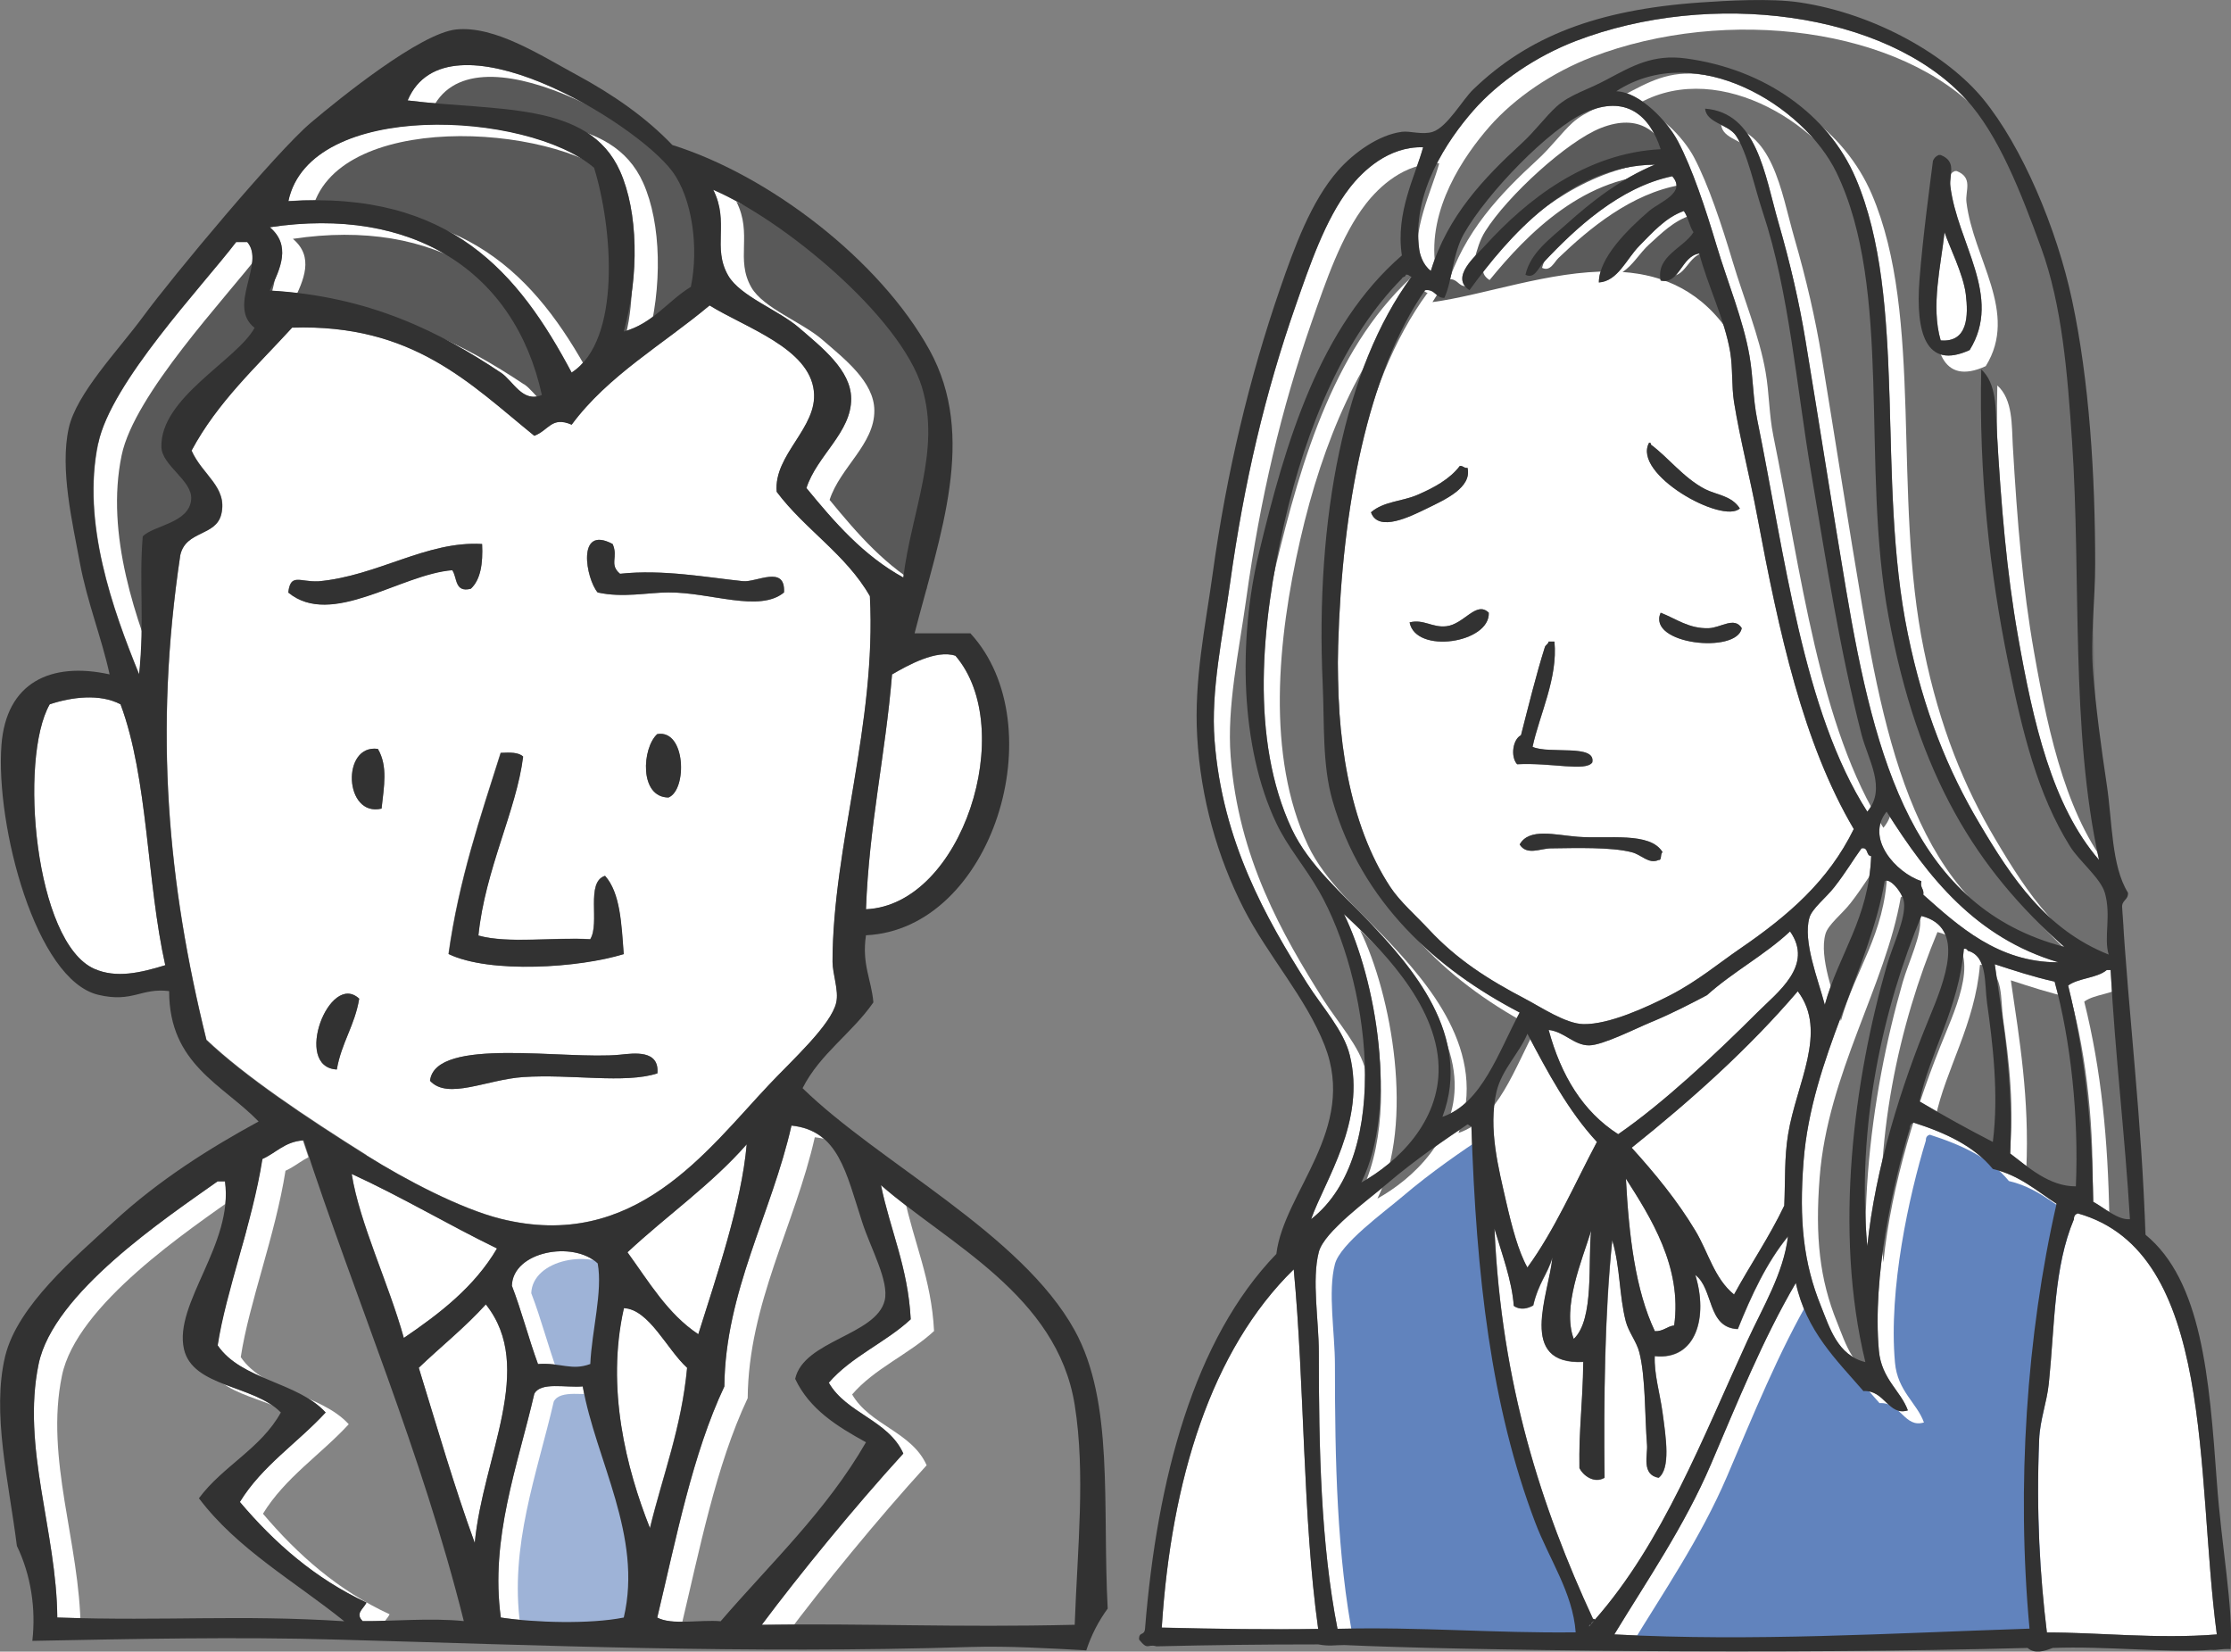
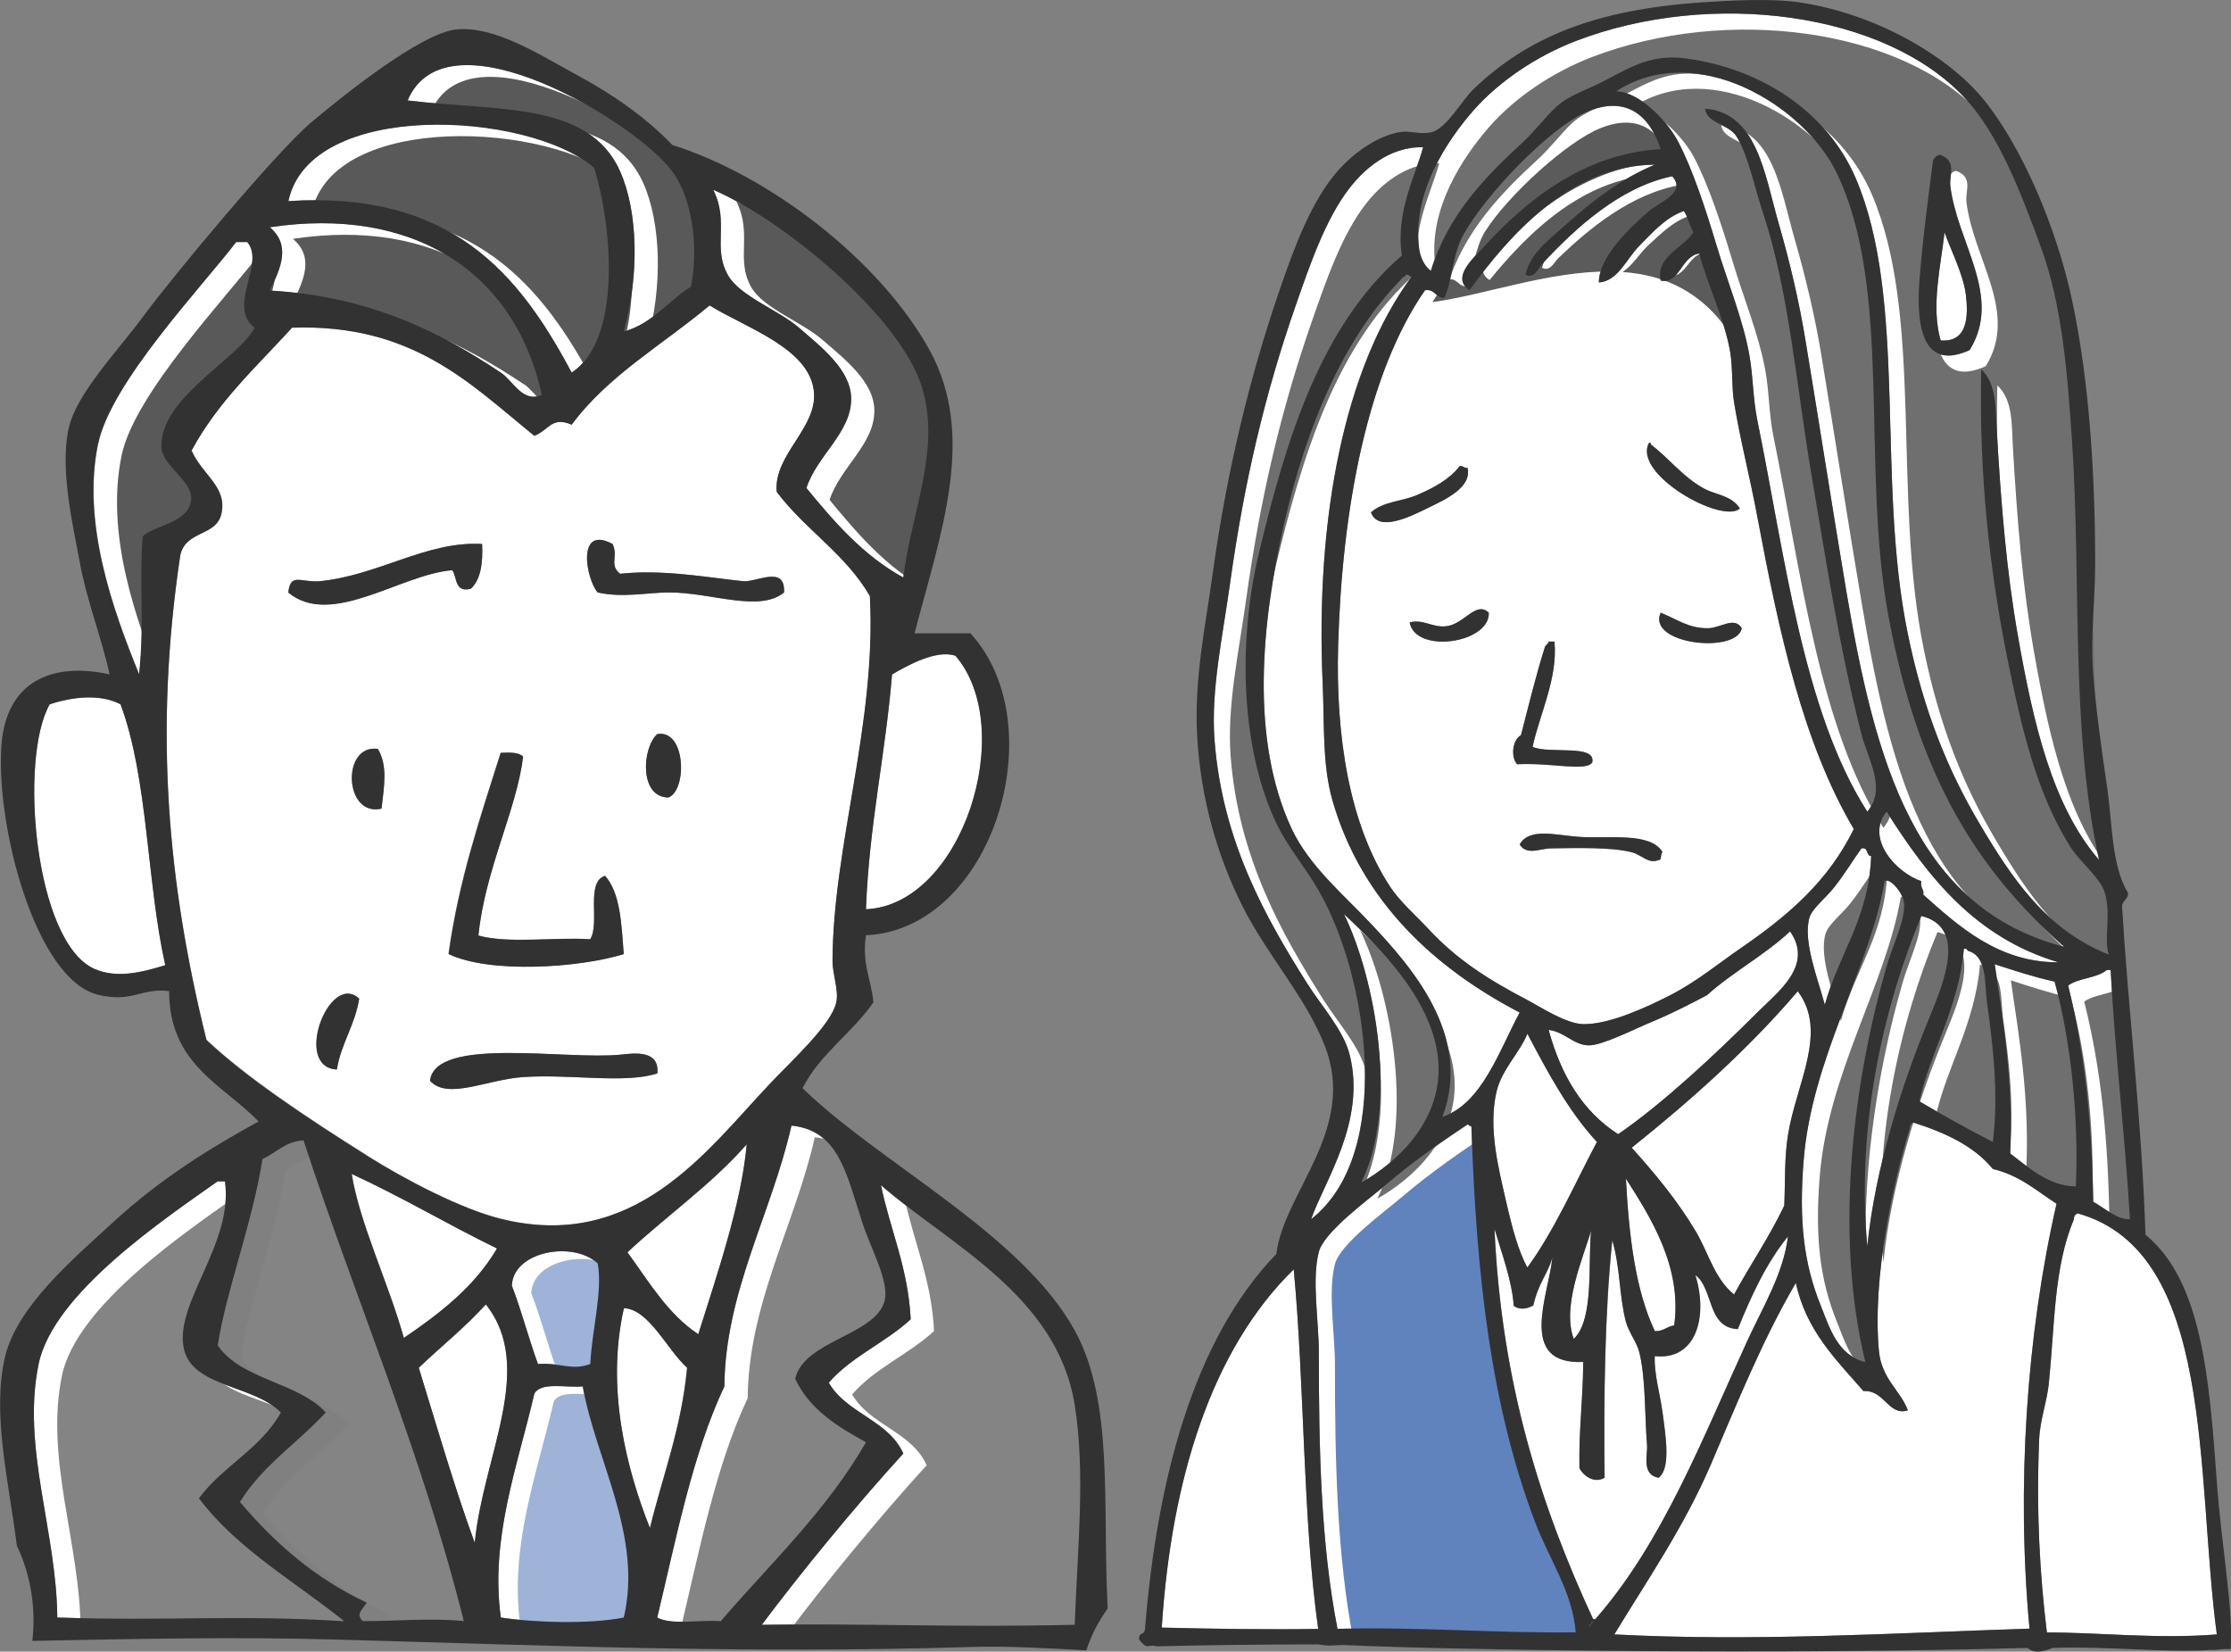
<svg xmlns="http://www.w3.org/2000/svg" viewBox="0 0 138.63 102.62">
  <rect x="0" y="0" width="138.63" height="102.62" fill="#808080" stroke="none" />
  <defs>
    <style>.d{fill:#fff;}.e{fill:#848484;}.f{fill:#323232;}.g{fill:#6f6f6f;}.h{fill:#6183bd;}.i{fill:#9eb3d7;}.j{fill:#595959;}.k{fill:#5b5b5b;}</style>
  </defs>
  <g id="a" />
  <g id="b">
    <g id="c">
      <path class="d" d="M25.1,83.13c2.25-1.53,4.39-3.18,5.79-5.56-3.07-1.49-5.91-3.2-9.03-4.63,.49,3.07,2.3,6.8,3.24,10.19Z" />
      <path class="d" d="M30.19,81.05c-1.28,1.42-2.79,2.62-4.17,3.94,1.13,3.66,2.2,7.38,3.48,10.89,.51-5.38,3.82-10.89,.69-14.82Z" />
      <path class="d" d="M43.39,82.9c1.14-3.64,2.69-8.12,3.01-11.81-2.2,2.51-4.98,4.44-7.41,6.71,1.33,1.83,2.5,3.84,4.4,5.09Z" />
      <path class="d" d="M57.29,24.07c-1.36-4.43-8.66-10.43-12.97-12.27,1.02,2.02-.08,3.58,.93,5.33,.75,1.29,3.12,2.14,4.4,3.24,1.41,1.22,3.23,2.63,3.24,4.4,.02,2.1-2.13,3.54-2.78,5.56,1.74,2.12,3.53,4.19,6.02,5.56,.49-4.05,2.35-7.92,1.16-11.81Z" />
      <path class="d" d="M17.92,12.49c10.09-.67,14.33,4.5,17.6,10.65,3.1-2,2.55-9.03,1.39-12.74-4.14-3.53-17.65-4.24-18.99,2.08Z" />
      <path class="d" d="M59.37,40.75c-1.18-.4-2.96,.59-3.94,1.16-.41,4.99-1.43,9.38-1.62,14.59,5.99-.26,9.45-11.23,5.56-15.75Z" />
      <path class="d" d="M49.41,85.68c.52-2.4,5.02-2.7,5.56-4.86,.3-1.19-.86-3.25-1.39-4.86-1.01-3.1-1.49-5.72-4.4-6.02-1.23,5.45-4.12,10.33-4.17,16.21-1.98,4.2-2.98,9.38-4.17,14.36,.9,.49,2.66,.12,3.94,.23,3.11-3.61,6.58-6.85,9.03-11.12-1.79-.98-3.51-2.05-4.4-3.94Z" />
      <path class="d" d="M38.76,81.27c-1.12,4.97,.15,9.94,1.62,13.66,.8-3.29,1.96-6.22,2.31-9.96-1.26-1.15-2.36-3.63-3.94-3.71Z" />
      <path class="d" d="M54.74,73.63c.58,2.81,1.69,5.11,1.85,8.34-1.57,1.45-3.7,2.32-5.09,3.94,1.1,1.91,3.71,2.32,4.63,4.4-3.04,3.33-6.46,7.52-8.8,10.65,6.4-.1,12.02,.18,19.45,0,.17-4.75,.68-9.4,0-13.66-1.1-6.84-7.9-10.02-12.04-13.66Z" />
      <path class="d" d="M33.2,86.6c-1.04,4.49-2.76,8.97-2.08,13.9,2.1,.32,5.57,.42,7.64,0,1.19-5.06-1.74-9.78-2.55-14.36-1.06,.1-2.62-.3-3.01,.46Z" />
      <path class="d" d="M31.81,79.89c.6,1.56,1.04,3.28,1.62,4.86,1.41-.1,2.09,.43,3.24,0,.09-2.07,.78-4.52,.46-6.25-1.51-1.43-5.27-.76-5.33,1.39Z" />
      <g>
        <path class="i" d="M34.41,87.08c-1.04,4.49-2.76,8.97-2.08,13.9,2.1,.32,5.57,.42,7.64,0,1.19-5.06-1.74-9.78-2.55-14.36-1.06,.1-2.62-.3-3.01,.46Z" />
        <path class="i" d="M33.02,80.37c.6,1.56,1.04,3.28,1.62,4.86,1.41-.1,2.09,.43,3.24,0,.09-2.07,.78-4.52,.46-6.25-1.51-1.43-5.27-.76-5.33,1.39Z" />
      </g>
      <path class="d" d="M11.89,31.02c.09-1.17-1.82-2.09-1.85-3.24-.09-3.07,4.69-5.4,5.79-7.41-1.73-1.36,.69-4.01-.46-5.33h-.69c-2.09,2.74-7.78,8.72-8.57,12.51-1.03,4.93,.9,10.31,2.55,14.36,.35-3.38,0-5.69,.23-8.57,.64-.7,2.9-.81,3.01-2.31Z" />
      <path class="d" d="M12.36,93.09c1.48-1.99,3.87-3.08,5.09-5.33-1.67-1.72-5.48-1.55-6.02-3.94-.65-2.85,3.09-6.52,2.55-10.42h-.46c-3.27,2.32-10.21,6.94-11.12,11.35-1.07,5.17,1.12,10.4,1.16,15.75,6.96,.23,11.19-.19,17.83,.23-3.08-2.48-6.65-4.47-9.03-7.64Z" />
-       <path class="d" d="M16.29,72.01c-.63,4.01-2.27,8.22-2.78,11.58,1.47,2.16,4.98,2.27,6.71,4.17-1.74,1.89-3.95,3.31-5.33,5.56,2.16,2.55,4.66,4.76,7.87,6.25-.2,.41-.73,.67-.23,1.16,1.75,.02,4.17-.21,6.25,0-2.66-10.62-6.69-19.86-9.96-29.87-1.15,.08-1.69,.78-2.55,1.16Z" />
+       <path class="d" d="M16.29,72.01Z" />
      <g>
        <path class="e" d="M50.86,86.4c.52-2.4,5.02-2.7,5.56-4.86,.3-1.19-.86-3.25-1.39-4.86-1.01-3.1-1.49-5.72-4.4-6.02-1.23,5.45-4.12,10.33-4.17,16.21-1.98,4.2-2.98,9.38-4.17,14.36,.9,.49,2.66,.12,3.94,.23,3.11-3.61,6.58-6.85,9.03-11.12-1.79-.98-3.51-2.05-4.4-3.94Z" />
        <path class="e" d="M68.27,100.82c.2-4.45,.6-8.8-.04-12.8-1.1-6.84-7.9-10.02-12.04-13.66,.58,2.81,1.69,5.11,1.85,8.34-1.57,1.45-3.7,2.32-5.09,3.94,1.1,1.91,3.71,2.32,4.63,4.4-3.04,3.33-6.46,7.52-8.8,10.65,6.28-.1,11.82,.17,19.05,0,.13-.3,.28-.59,.44-.87Z" />
        <path class="e" d="M13.81,93.81c1.48-1.99,3.87-3.08,5.09-5.33-1.67-1.72-5.48-1.55-6.02-3.94-.65-2.85,3.09-6.52,2.55-10.42h-.46c-3.27,2.32-10.21,6.94-11.12,11.35-1.07,5.17,1.12,10.4,1.16,15.75,6.96,.23,11.19-.19,17.83,.23-3.08-2.48-6.65-4.47-9.03-7.64Z" />
        <path class="e" d="M17.74,72.74c-.63,4.01-2.27,8.22-2.78,11.58,1.47,2.16,4.98,2.27,6.71,4.17-1.74,1.89-3.95,3.31-5.33,5.56,2.16,2.55,4.66,4.76,7.87,6.25-.2,.41-.73,.67-.23,1.16,1.75,.02,4.17-.21,6.25,0-2.66-10.62-6.69-19.86-9.96-29.87-1.15,.08-1.69,.78-2.55,1.16Z" />
      </g>
      <path class="d" d="M42.93,17.82c.5-2.43,.09-5.5-1.16-7.18-2.28-3.06-14-10.18-16.44-4.4,5.5,.69,11.25,.02,13.2,4.4,1.12,2.51,1.21,6.46,.23,9.96,1.81-.5,2.73-1.9,4.17-2.78Z" />
      <path class="d" d="M31.12,23.15c.77,.51,1.34,1.9,2.55,1.39-1.68-7.73-8.08-11.75-16.91-10.42,1.33,1.12,.69,2.55,0,3.94,6.24,.35,10.64,2.62,14.36,5.1Z" />
      <g>
        <path class="j" d="M58.73,24.8c-1.36-4.43-8.66-10.43-12.97-12.27,1.02,2.02-.08,3.58,.93,5.33,.75,1.29,3.12,2.14,4.4,3.24,1.41,1.22,3.23,2.63,3.24,4.4,.02,2.1-2.13,3.54-2.78,5.56,1.74,2.12,3.53,4.19,6.02,5.56,.49-4.05,2.35-7.92,1.16-11.81Z" />
        <path class="j" d="M19.36,13.22c10.09-.67,14.33,4.5,17.6,10.65,3.1-2,2.55-9.03,1.39-12.74-4.14-3.53-17.65-4.24-18.99,2.08Z" />
        <path class="j" d="M13.34,31.75c.09-1.17-1.82-2.09-1.85-3.24-.09-3.07,4.69-5.4,5.79-7.41-1.73-1.36,.69-4.01-.46-5.33h-.69c-2.09,2.74-7.78,8.72-8.57,12.51-1.03,4.93,.9,10.31,2.55,14.36,.35-3.38,0-5.69,.23-8.57,.64-.7,2.9-.81,3.01-2.31Z" />
        <path class="j" d="M44.37,18.55c.5-2.43,.09-5.5-1.16-7.18-2.28-3.06-14-10.18-16.44-4.4,5.5,.69,11.25,.02,13.2,4.4,1.12,2.51,1.21,6.46,.23,9.96,1.81-.5,2.73-1.9,4.17-2.78Z" />
        <path class="j" d="M32.56,23.87c.77,.51,1.34,1.9,2.55,1.39-1.68-7.73-8.08-11.75-16.91-10.42,1.33,1.12,.69,2.55,0,3.94,6.24,.35,10.64,2.62,14.36,5.1Z" />
      </g>
      <path class="d" d="M22.78,71.78c2.42,1.52,5.86,3.32,8.34,3.94,8.31,2.07,12.77-4.2,16.68-8.34,1.42-1.51,3.86-3.71,4.17-5.1,.17-.75-.23-1.75-.23-2.55,.01-7.15,2.74-14.76,2.32-22.7-1.49-2.6-4.04-4.15-5.79-6.48-.2-2.31,2.56-3.98,2.31-6.25-.29-2.67-4.23-3.93-6.48-5.33-2.9,2.43-6.31,4.35-8.57,7.41-1.24-.54-1.4,.34-2.32,.69-4.01-3.25-7.55-6.96-15.05-6.72-2.21,2.42-4.64,4.63-6.25,7.64,.67,1.52,2.24,2.26,1.85,3.94-.32,1.4-2.2,1-2.55,2.55-1.65,11.01-.77,20.43,1.62,30.11,2.4,2.28,6.2,4.82,9.96,7.18Zm-1.85-5.33c-2.75-.14-.46-6.13,1.39-4.4-.27,1.66-1.11,2.75-1.39,4.4Zm2.78-16.21c-2.33,.56-2.51-4.02-.23-3.71,.63,1.06,.38,2.33,.23,3.71Zm8.8,16.68c-2.26,.15-4.69,1.44-5.79,.23,.33-2.78,8.42-1.28,11.81-1.62,.87-.09,2.45-.32,2.32,1.16-2.03,.66-5.35,.03-8.34,.23Zm9.03-17.37c-1.83,0-1.65-3.07-.7-3.94,1.77-.31,1.87,3.46,.7,3.94Zm-3.48-15.75c.37,.82-.23,1.27,.46,1.85,2.67-.29,5.42,.23,7.64,.46,.83,.08,2.65-1.04,2.55,.7-1.53,1.27-4.58-.02-7.18,0-1.27,0-2.84,.35-4.4,0-.72-.84-1.34-4.23,.93-3.01Zm-5.56,13.2c-.41,3.32-2.37,7.03-2.78,11.12,1.87,.52,4.69,.09,6.95,.23,.62-1-.31-3.55,.92-3.94,.95,1.06,1.02,2.99,1.16,4.86-2.76,.86-8.32,1.23-10.89,0,.64-4.61,1.98-8.51,3.24-12.5,.57-.03,1.12-.04,1.39,.23Zm-12.74-10.88c3.7-.32,6.73-2.52,10.19-2.32,.06,1.22-.09,2.22-.7,2.78-1.03,.26-.83-.71-1.16-1.16-3.21,.25-7.51,3.6-10.19,1.39,.15-1.22,.72-.64,1.85-.7Z" />
      <path class="d" d="M3.09,43.76c-1.93,3.37-.94,14.81,2.78,16.44,1.35,.59,2.84,.25,4.4-.23-1.16-5.18-1.06-11.61-2.78-16.21-1.29-.68-3.05-.45-4.4,0Z" />
      <path class="f" d="M68.83,99.95c-.34-6.47,.41-12.82-2.05-17.29-3.31-6.01-12.16-10.41-16.91-15.05,1.09-2.15,3.07-3.41,4.4-5.33-.12-1.42-.73-2.36-.46-4.17,7.88-.37,11.74-13.05,6.49-18.76h-3.47c1.59-6.15,3.89-12.22,.93-17.6-3.11-5.63-10-10.87-15.98-12.74-1.62-1.69-3.61-3.1-6.02-4.4-2.2-1.19-5.01-3.02-7.41-2.78-2.24,.23-7.24,4.28-9.03,5.79-2.12,1.79-8.6,9.56-10.42,12.04-1.52,2.07-4.16,4.79-4.63,6.95-.56,2.54,.24,5.9,.69,8.34,.45,2.44,1.36,4.69,1.85,6.95-3.66-.8-6.43,.5-6.72,4.4-.37,4.98,2.12,14.59,6.02,15.51,2.14,.51,2.65-.45,4.4-.23,0,4.55,3.32,5.79,5.56,8.1-2.99,1.63-6.17,3.61-9.03,6.25-2.34,2.16-5.95,5.17-6.72,8.34-.84,3.52,.22,7.74,.73,11.78,.87,1.8,1.19,3.89,.96,5.9,6.31-.12,12.65-.26,18.92-.08,12.75,.35,25.28,.9,39.37,.46,2.41-.07,4.82,.08,7.2,.21,.31-.94,.76-1.82,1.34-2.61Zm-9.46-59.21c3.89,4.52,.43,15.49-5.56,15.75,.19-5.21,1.21-9.59,1.62-14.59,.98-.57,2.76-1.56,3.94-1.16Zm-2.08-16.67c1.19,3.89-.67,7.76-1.16,11.81-2.49-1.37-4.28-3.44-6.02-5.56,.65-2.02,2.8-3.45,2.78-5.56-.01-1.77-1.83-3.18-3.24-4.4-1.27-1.1-3.65-1.95-4.4-3.24-1.01-1.74,.09-3.31-.93-5.33,4.31,1.84,11.61,7.84,12.97,12.27Zm-15.52-13.43c1.25,1.68,1.66,4.75,1.16,7.18-1.44,.88-2.35,2.28-4.17,2.78,.97-3.5,.89-7.45-.23-9.96-1.95-4.38-7.7-3.71-13.2-4.4,2.45-5.78,14.16,1.34,16.44,4.4Zm-4.86-.23c1.16,3.71,1.72,10.74-1.39,12.74-3.27-6.15-7.51-11.32-17.6-10.65,1.34-6.32,14.85-5.61,18.99-2.08Zm-20.15,3.71c8.82-1.33,15.22,2.69,16.91,10.42-1.21,.51-1.78-.88-2.55-1.39-3.71-2.48-8.12-4.75-14.36-5.1,.69-1.39,1.33-2.81,0-3.94ZM6.1,27.55c.79-3.79,6.48-9.77,8.57-12.51h.69c1.15,1.32-1.27,3.97,.46,5.33-1.1,2.01-5.88,4.34-5.79,7.41,.03,1.15,1.94,2.08,1.85,3.24-.11,1.5-2.37,1.62-3.01,2.31-.24,2.88,.12,5.19-.23,8.57-1.65-4.05-3.58-9.43-2.55-14.36Zm-.23,32.65c-3.72-1.63-4.71-13.07-2.78-16.44,1.35-.45,3.11-.68,4.4,0,1.72,4.61,1.62,11.03,2.78,16.21-1.56,.48-3.05,.82-4.4,.23Zm6.95,4.4c-2.39-9.68-3.27-19.09-1.62-30.11,.35-1.54,2.22-1.15,2.55-2.55,.39-1.68-1.18-2.42-1.85-3.94,1.62-3.02,4.04-5.22,6.25-7.64,7.5-.25,11.04,3.47,15.05,6.72,.91-.35,1.07-1.23,2.32-.69,2.26-3.06,5.67-4.98,8.57-7.41,2.25,1.39,6.2,2.65,6.48,5.33,.25,2.27-2.52,3.94-2.31,6.25,1.75,2.34,4.3,3.88,5.79,6.48,.42,7.94-2.31,15.55-2.32,22.7,0,.8,.4,1.79,.23,2.55-.31,1.39-2.75,3.59-4.17,5.1-3.9,4.13-8.36,10.41-16.68,8.34-2.48-.62-5.92-2.42-8.34-3.94-3.76-2.36-7.56-4.9-9.96-7.18Zm33.58,6.49c-.32,3.69-1.87,8.17-3.01,11.81-1.9-1.26-3.07-3.26-4.4-5.09,2.43-2.27,5.21-4.2,7.41-6.71Zm-9.73,13.66c-1.15,.43-1.84-.1-3.24,0-.58-1.58-1.02-3.3-1.62-4.86,.06-2.15,3.82-2.82,5.33-1.39,.32,1.74-.37,4.19-.46,6.25Zm-5.79-7.18c-1.4,2.38-3.54,4.03-5.79,5.56-.94-3.39-2.75-7.12-3.24-10.19,3.12,1.43,5.97,3.14,9.03,4.63ZM3.56,100.5c-.04-5.35-2.23-10.58-1.16-15.75,.91-4.41,7.85-9.03,11.12-11.35h.46c.54,3.9-3.19,7.58-2.55,10.42,.54,2.38,4.35,2.22,6.02,3.94-1.23,2.24-3.61,3.33-5.09,5.33,2.39,3.17,5.95,5.16,9.03,7.64-6.64-.42-10.87,0-17.83-.23Zm18.99,.23c-.5-.48,.03-.75,.23-1.16-3.21-1.5-5.71-3.7-7.87-6.25,1.38-2.25,3.59-3.67,5.33-5.56-1.73-1.9-5.24-2.01-6.71-4.17,.51-3.35,2.15-7.57,2.78-11.58,.86-.38,1.39-1.08,2.55-1.16,3.27,10.01,7.3,19.25,9.96,29.87-2.08-.21-4.5,.02-6.25,0Zm3.47-15.75c1.38-1.32,2.89-2.52,4.17-3.94,3.12,3.93-.18,9.44-.69,14.82-1.28-3.51-2.35-7.22-3.48-10.89Zm12.74,15.52c-2.08,.42-5.55,.32-7.64,0-.67-4.92,1.04-9.4,2.08-13.9,.4-.76,1.95-.37,3.01-.46,.81,4.58,3.74,9.3,2.55,14.36Zm0-19.22c1.58,.07,2.67,2.56,3.94,3.71-.35,3.74-1.51,6.67-2.31,9.96-1.48-3.72-2.74-8.7-1.62-13.66Zm2.08,19.22c1.19-4.98,2.19-10.16,4.17-14.36,.05-5.88,2.94-10.76,4.17-16.21,2.92,.3,3.39,2.92,4.4,6.02,.52,1.61,1.69,3.67,1.39,4.86-.54,2.16-5.03,2.47-5.56,4.86,.89,1.89,2.6,2.95,4.4,3.94-2.45,4.26-5.92,7.51-9.03,11.12-1.27-.11-3.03,.26-3.94-.23Zm6.49,.46c2.34-3.13,5.76-7.32,8.8-10.65-.93-2.08-3.54-2.49-4.63-4.4,1.39-1.62,3.53-2.49,5.09-3.94-.17-3.23-1.27-5.52-1.85-8.34,4.15,3.64,10.95,6.83,12.04,13.66,.68,4.26,.17,8.91,0,13.66-7.43,.18-13.06-.1-19.45,0Z" />
      <path class="f" d="M28.1,35.42c.33,.45,.13,1.42,1.16,1.16,.6-.56,.76-1.56,.7-2.78-3.46-.21-6.49,1.99-10.19,2.32-1.14,.05-1.71-.53-1.85,.7,2.68,2.21,6.98-1.14,10.19-1.39Z" />
      <path class="f" d="M41.54,36.81c2.6-.02,5.65,1.27,7.18,0,.1-1.73-1.71-.61-2.55-.7-2.23-.23-4.98-.75-7.64-.46-.7-.59-.09-1.03-.46-1.85-2.27-1.21-1.65,2.17-.93,3.01,1.56,.35,3.13,0,4.4,0Z" />
      <path class="f" d="M40.84,45.61c-.95,.86-1.13,3.93,.7,3.94,1.18-.48,1.08-4.25-.7-3.94Z" />
      <path class="f" d="M23.71,50.24c.15-1.38,.4-2.64-.23-3.71-2.28-.31-2.1,4.26,.23,3.71Z" />
      <path class="f" d="M38.76,59.28c-.14-1.87-.21-3.8-1.16-4.86-1.23,.39-.3,2.94-.92,3.94-2.25-.14-5.08,.29-6.95-.23,.41-4.09,2.37-7.79,2.78-11.12-.28-.27-.82-.26-1.39-.23-1.26,3.99-2.6,7.89-3.24,12.5,2.57,1.23,8.13,.86,10.89,0Z" />
      <path class="f" d="M20.93,66.45c.28-1.65,1.12-2.74,1.39-4.4-1.85-1.73-4.14,4.26-1.39,4.4Z" />
      <path class="f" d="M38.53,65.53c-3.39,.34-11.48-1.16-11.81,1.62,1.1,1.21,3.53-.08,5.79-.23,2.98-.2,6.31,.43,8.34-.23,.13-1.48-1.45-1.25-2.32-1.16Z" />
      <path class="d" d="M94.91,64.23c-.49,1.19-1.6,2.23-1.92,3.6-.53,2.29,.13,4.79,.6,6.84,.35,1.53,.76,3.09,1.32,4.08,1.71-2.34,2.92-5.16,4.32-7.8-1.77-1.91-3.05-4.31-4.32-6.72Z" />
      <path class="d" d="M83.51,56.79c1.97,4.03,3.4,11.96,1.08,16.68,2.21-1.23,4.89-3.75,4.8-7.2-.11-4-3.85-7.57-5.88-9.48Z" />
      <path class="d" d="M119.51,55.59c2.18,1.94,4.66,4.22,8.4,4.2-5.15-1.53-8.09-5.27-10.68-9.36-1.34,1.64,.56,3.78,2.16,4.32-.1,.42,.18,.46,.12,.84Z" />
      <path class="d" d="M98.87,76.47c-.57,1.84-1.82,4.75-1.08,6.72,1.29-1.22,.87-4.81,1.08-6.72Z" />
      <path class="d" d="M98.51,6.99c-2.22,.99-6.11,4.99-7.56,7.56-.69,1.23-.71,2.9-1.2,3.96-.56,0-.56-.56-1.2-.48-3.57,5.13-5.16,13.53-5.4,22.08-.16,5.61,.68,11.11,3.24,15,.6,.91,1.6,1.78,2.4,2.64,1.74,1.87,3.67,3.1,6,4.32,.94,.49,2.5,1.54,3.6,1.56,1.6,.03,3.94-1.05,5.4-1.8,1.69-.87,3.06-2.02,4.32-2.88,3.05-2.09,5.5-4.22,7.08-7.44-3.15-5.34-4.64-12.18-6-19.44-.44-2.37-1.06-4.74-1.44-7.08-.16-1.01-.07-2.1-.24-3.12-.35-2.06-1.41-4.14-1.92-6.12-1.13,.17-1.22,1.94-2.4,1.68-.31-1.52,1.42-2.01,2.04-3-.26-.38-.33-.95-.6-1.32-1.13,.4-1.94,1.33-2.76,2.16-.81,.82-1.34,2.21-2.52,2.28,0-1.54,1.8-3.3,3.12-4.44,.67-.58,2.34-1.13,1.44-2.16-3.27,.68-6.02,3.24-8.04,5.4-.27,.29-.53,1.01-1.08,.72,.3-1.36,1.54-2.24,2.52-3.12,1.66-1.5,3.4-2.83,5.52-3.72-5.29,.05-9.1,4.47-11.52,7.8-1.22-.8,.38-2.12,.96-2.76,2.59-2.85,6.26-5.76,10.92-6-.68-2.11-2.17-3.4-4.68-2.28Zm4.68,31.08c.94,.36,1.76,1.01,3,.96,.74-.03,1.59-.74,2.04,0-.3,1.62-5.91,1.01-5.04-.96Zm-.72-10.56c.1-.02,.11,.05,.12,.12,1.06,.78,2.03,2.07,3.36,2.76,.7,.36,1.65,.4,2.16,1.2-1.06,1.01-6.71-2.13-5.64-4.08Zm.84,25.44c-.16,.08-.03,.51-.24,.48-.63,.28-1.05-.32-1.68-.48-1.27-.33-3.47-.26-5.04-.24-.64,.01-1.48,.46-1.92-.24,.58-1.05,2.2-.59,3.6-.48,1.9,.15,4.51-.33,5.28,.96Zm-8.8-7.26c.45-1.75,.95-3.79,1.48-5.46,.04-.16,.21-.19,.24-.36h.36c.22,2.27-.92,4.53-1.36,6.54,1.04,.47,3.96-.2,3.71,.97-.42,.58-2.5,0-4.67,.11-.43-.48-.26-1.56,.24-1.8Zm-2-7.62c.08,1.89-4.54,2.59-4.92,.6,.87-.22,1.41,.34,2.28,.24,1.11-.12,1.86-1.61,2.64-.84Zm-1.32-9c.28,1.22-1.37,1.96-2.52,2.52-.99,.48-3.03,1.52-3.48,.24,.8-.69,1.93-.67,2.88-1.08,1.02-.44,2.01-.97,2.64-1.8,.22-.02,.25,.15,.48,.12Z" />
      <g>
        <path class="k" d="M107.56,20.83c-.33-1.73-1.21-3.48-1.64-5.13-1.06,.13-1.17,1.66-2.27,1.41-.26-1.33,1.36-1.72,1.96-2.57-.23-.34-.29-.83-.54-1.16-1.06,.33-1.84,1.12-2.61,1.82-.57,.52-1.01,1.3-1.64,1.7,2.58,.18,4.96,1.2,6.74,3.93Z" />
        <path class="k" d="M100.11,16.87c.22-1.27,1.77-2.63,2.95-3.53,.64-.49,2.21-.94,1.38-1.85-3.07,.53-5.68,2.7-7.6,4.54-.26,.25-.51,.87-1.02,.61,.3-1.18,1.48-1.92,2.41-2.66,1.58-1.27,3.23-2.4,5.22-3.13-4.94-.05-8.57,3.71-10.89,6.55-1.13-.72,.39-1.83,.95-2.38,2.47-2.43,5.94-4.88,10.3-5-.6-1.85-1.96-3-4.33-2.07-2.09,.82-5.8,4.21-7.19,6.42-.67,1.06-.72,2.5-1.19,3.42-.52-.01-.51-.5-1.11-.44-.35,.44-.67,.92-.98,1.42,3.2-.43,7.32-1.96,11.12-1.9Z" />
      </g>
      <path class="d" d="M115.67,52.71c-.52,.71-.94,1.45-1.68,2.4-.52,.67-1.4,1.34-1.56,1.92-.41,1.46,.54,3.81,.96,5.4,.87-3.17,2.73-5.35,2.88-9.24-.34-.02-.15-.57-.6-.48Z" />
      <path class="d" d="M109.19,62.91c1.26-1.26,3.53-2.92,2.04-5.04-1.57,1.47-3.56,2.52-5.16,3.96-.95,.5-2.17,1.14-3.48,1.68-.96,.39-2.99,1.43-3.84,1.44-.94,.01-1.54-.85-2.52-.96,.77,2.83,2.12,5.07,4.32,6.48,2.75-1.89,6.02-4.94,8.64-7.56Z" />
      <path class="d" d="M128.51,61.23c1.07,4.28,1.48,8.63,1.56,13.44,.68,.37,1.54,1.15,2.28,1.08-.31-5.25-.92-10.2-1.2-15.48h-.24c-.61,.51-1.75,.49-2.4,.96Z" />
      <path class="d" d="M128.99,73.71c.19-4.39-.33-9.11-1.32-12.72-1.31-.29-2.52-.69-3.72-1.08,.54,3.7,1.16,7.32,.96,11.76,1.14,.87,2.45,2.05,4.08,2.04Z" />
      <path class="d" d="M117.35,38.31c-1.74-9.38,.29-20.32-3.24-27.6-2.02-4.16-8.72-8.26-13.68-5.04,1.48,.05,3.2,1.89,3.84,3.12,.89,1.69,1.71,4.17,2.4,6.48,.67,2.24,1.66,4.63,2.04,6.84,.23,1.31,.21,2.62,.48,3.96,1.72,8.43,2.84,18.11,6.84,24.36,1.22-1.44,.04-3.24-.36-4.8-1.37-5.34-2.16-10.53-3.12-16.2-.9-5.29-1.39-11.37-3-16.2-.54-1.63-.97-3.75-1.68-4.8-.49-.72-1.83-.78-1.92-1.68,3.23,.25,3.7,4.09,4.56,7.08,.73,2.52,1.3,5,1.68,7.32,.89,5.42,1.68,10.53,2.52,15.48,1.8,10.68,4.27,19.79,13.56,22.2-5.46-4.82-9.08-10.62-10.92-20.52Z" />
      <path class="d" d="M111.11,76.83c-1.33,1.63-2.27,3.65-3.12,5.76-1.92-.08-1.49-2.51-2.64-3.36,.8,2.56,.08,5.32-2.52,5.04-.05,1.09,.32,2.31,.48,3.48,.22,1.61,.51,3.5-.24,4.08-1.08-.19-.67-1.41-.72-2.04-.14-1.73-.08-4.21-.48-5.76-.17-.66-.67-1.26-.84-1.92-.42-1.64-.33-3.3-.84-5.04-.47,4.56-.53,9.9-.48,14.76-.66,.38-1.33-.15-1.56-.6-.04-2.45,.2-3.88,.24-6.6-4.13,.2-2.14-4.18-1.92-6.48-.31,1.05-.86,1.56-1.19,2.97-.31,.18-.8,.32-1.21,.03-.11-1.57-.74-3.23-1.2-4.8,.43,9.69,2.92,17.32,6.12,24.24,.08,.02,.11,.03,.12,.06,4.21-4.77,6.71-11.31,9.48-17.34,.96-2.09,2.24-4.17,2.52-6.48Z" />
      <path class="d" d="M91.43,69.99c-.12,0-.14-.1-.24-.12-1.27,.85-3.21,2.16-5.04,3.72-1.15,.98-3.87,2.94-4.2,4.2-.45,1.72,0,4.28,0,6.24,0,5.98,.12,11.88,1.16,17.18,5.2-.12,9.66,.29,14.8,.22-.18-2.47-1.64-4.52-2.52-6.84-2.74-7.23-3.66-15.29-3.96-24.6Z" />
      <path class="d" d="M127.79,74.79c-1.24-.8-2.3-1.77-3.96-2.16-1.17-1.43-2.95-2.25-4.92-2.88-.15,.05-.25,.15-.24,.36-1.04,3.41-2.33,9.22-1.92,13.8,.16,1.78,1.37,2.51,1.8,3.72-1.22,.37-1.43-1.28-2.76-1.2-1.69-1.95-3.55-3.73-4.2-6.72-2.06,3.52-3.65,7.47-5.28,11.28-1.65,3.85-3.96,7.2-6,10.56,8.66,.45,17.04-.07,25.8-.36-.83-8.82-.18-18.27,1.68-26.4Z" />
      <path class="h" d="M92.43,70.74c-.12,0-.14-.1-.24-.12-1.27,.85-3.21,2.16-5.04,3.72-1.15,.98-3.87,2.94-4.2,4.2-.45,1.72,0,4.28,0,6.24,0,5.98,.12,11.88,1.16,17.18,5.2-.12,9.66,.29,14.8,.22-.18-2.47-1.64-4.52-2.52-6.84-2.74-7.23-3.66-15.29-3.96-24.6Z" />
-       <path class="h" d="M128.79,75.54c-1.24-.8-2.3-1.77-3.96-2.16-1.17-1.43-2.95-2.25-4.92-2.88-.15,.05-.25,.15-.24,.36-1.04,3.41-2.33,9.22-1.92,13.8,.16,1.78,1.37,2.51,1.8,3.72-1.22,.37-1.43-1.28-2.76-1.2-1.69-1.95-3.55-3.73-4.2-6.72-2.06,3.52-3.65,7.47-5.28,11.28-1.65,3.85-3.96,7.2-6,10.56,8.66,.45,17.04-.07,25.8-.36-.83-8.82-.18-18.27,1.68-26.4Z" />
      <path class="d" d="M107.75,80.43c1.02-1.87,2.19-3.57,3.12-5.52,.07-1.58,0-2.99,.24-4.44,.51-3.15,2.5-6.37,.6-8.88-3.08,3.6-6.61,6.75-10.32,9.72,1.45,1.6,2.84,3.29,3.96,5.16,.8,1.33,1.17,2.96,2.4,3.96Z" />
      <path class="d" d="M129.11,75.39c-.15,.05-.25,.16-.24,.36-1.26,3.02-1.17,6.44-1.56,10.2-.12,1.18-.55,2.26-.6,3.48-.19,4.6,.05,8.47,.48,12,2.99-.02,6.86,.42,10.56,.12-1.33-9.93-.08-23.76-8.64-26.16Z" />
      <path class="d" d="M119.87,63.27c.95-2.31,2.33-5.66-.48-6.36-2.36,5.67-4.05,13.01-3.36,20.52,.49-4.84,2.12-9.99,3.84-14.16Z" />
      <path class="d" d="M115.91,84.63c-1.99-8.18-.69-17.6,1.32-24.6,.38-1.31,1.2-2.95,1.08-3.96-.07-.6-.88-1.56-1.2-1.32-.95,5.5-4.54,10.96-5.04,17.4-.29,3.69,0,6.34,1.08,9,.54,1.34,1.03,3.06,2.76,3.48Z" />
      <path class="d" d="M102.83,82.71c.54,.02,.74-.29,1.2-.36,.51-3.63-1.48-6.74-3-9.12,.19,3.57,.59,6.93,1.8,9.48Z" />
      <path class="d" d="M72.19,101.12c3.46,.09,6.77,.13,9.72,.08-.96-6.91-.84-15.14-1.52-22.34-5.13,5.03-7.61,13.08-8.2,22.25Z" />
      <path class="d" d="M123.47,62.31c-.17-1.2,.04-2.91-1.2-3.24-.03-.09-.1-.14-.24-.12-.31,3.7-2.14,6.5-2.76,9.48,1.49,.87,3,1.72,4.56,2.52,.38-2.96,0-6.16-.36-8.64Z" />
      <path class="d" d="M122.15,18.27c-.16-1.26-1.05-3.01-1.32-3.84-.22,2.04-.86,4.6-.24,6.72,1.69,.14,1.73-1.53,1.56-2.88Z" />
      <path class="d" d="M81.95,55.35c-.9-1.56-1.95-2.74-2.64-4.2-2.25-4.72-2.38-11.4-1.08-16.8,1.66-6.92,3.78-14.06,8.88-18.48-.41-2.67,.85-4.97,1.32-6.72-2.17-.06-3.76,1.49-4.56,2.52-1.52,1.95-2.5,4.86-3.36,7.32-1.89,5.41-3.2,10.94-4.08,17.28-.45,3.24-1.2,6.64-.96,9.72,.48,6.3,3.21,11.08,5.76,15.12,.92,1.45,2.26,2.9,2.64,4.44,1.02,4.12-1.54,7.77-2.4,10.2,5.15-4.02,3.58-15.01,.48-20.4Z" />
      <path class="d" d="M88.19,15.51c.04,.26,.2,.93,.72,1.32,1.04-3.42,3.32-5.79,5.64-7.92,.83-.76,1.48-1.66,2.16-2.28,.85-.77,1.92-1.03,3.12-1.68,1.63-.87,2.89-1.59,4.92-1.32,4.9,.66,8.86,3.47,10.56,7.44,3.25,7.58,1.26,18.72,3.24,28.32,.98,4.79,2.5,8.49,4.44,11.76,2,3.38,4.14,6.61,8.04,8.16-.32-1.05,.17-2.43-.24-3.84-.27-.92-1.58-1.95-2.16-2.88-2.02-3.23-2.95-7.05-3.84-11.4-1.16-5.66-1.83-11.72-1.68-18.24,.97,.87,.89,2.46,.96,3.72,.28,4.82,.62,8.87,1.32,12.84,.95,5.4,2.13,10.56,5.04,13.92-1.79-8.11-1.1-17.5-1.68-26.04-.28-4.16-.61-8.41-1.92-12-1.25-3.42-2.63-7-4.68-9.24-4.97-5.42-15.85-6.82-24.24-3.6-2.44,.94-4.77,2.51-6.36,4.32-1.6,1.83-3.85,5.12-3.36,8.64Zm31.08,1.92c.21-2.75,.68-6.15,.84-7.44,.07-.17,.19-.29,.36-.36h.12c1.03,.41,.52,1.23,.6,1.92,.42,3.54,3.27,6.87,1.2,10.2-2.73,1.25-3.36-1.1-3.12-4.32Z" />
      <path class="d" d="M94.43,62.91c-5.15-2.68-9.82-6.82-11.64-13.2-.63-2.21-.49-4.73-.6-7.2-.47-10.34,1.35-19.66,5.52-25.32-.15,0-.17-.15-.36-.12,0,.16-.21,.11-.24,.24-3.52,3.56-5.91,9.05-7.32,15.24-1.41,6.18-2.12,13.4,.48,18.96,1.06,2.26,3.21,4.08,4.8,5.76,2.6,2.75,6.46,7.07,4.56,12.12,2.46-.82,3.51-4.09,4.8-6.48Z" />
      <g>
        <path class="g" d="M84.51,57.79c1.97,4.03,3.4,11.96,1.08,16.68,2.21-1.23,4.89-3.75,4.8-7.2-.11-4-3.85-7.57-5.88-9.48Z" />
        <path class="g" d="M116.67,53.71c-.52,.71-.94,1.45-1.68,2.4-.52,.67-1.4,1.34-1.56,1.92-.41,1.46,.54,3.81,.96,5.4,.87-3.17,2.73-5.35,2.88-9.24-.34-.02-.15-.57-.6-.48Z" />
        <path class="g" d="M129.51,62.23c1.07,4.28,1.48,8.63,1.56,13.44,.68,.37,1.54,1.15,2.28,1.08-.31-5.25-.92-10.2-1.2-15.48h-.24c-.61,.51-1.75,.49-2.4,.96Z" />
        <path class="g" d="M129.99,74.71c.19-4.39-.33-9.11-1.32-12.72-1.31-.29-2.52-.69-3.72-1.08,.54,3.7,1.16,7.32,.96,11.76,1.14,.87,2.45,2.05,4.08,2.04Z" />
        <path class="g" d="M118.35,39.31c-1.74-9.38,.29-20.32-3.24-27.6-2.02-4.16-8.72-8.26-13.68-5.04,1.48,.05,3.2,1.89,3.84,3.12,.89,1.69,1.71,4.17,2.4,6.48,.67,2.24,1.66,4.63,2.04,6.84,.23,1.31,.21,2.62,.48,3.96,1.72,8.43,2.84,18.11,6.84,24.36,1.22-1.44,.04-3.24-.36-4.8-1.37-5.34-2.16-10.53-3.12-16.2-.9-5.29-1.39-11.37-3-16.2-.54-1.63-.97-3.75-1.68-4.8-.49-.72-1.83-.78-1.92-1.68,3.23,.25,3.7,4.09,4.56,7.08,.73,2.52,1.3,5,1.68,7.32,.89,5.42,1.68,10.53,2.52,15.48,1.8,10.68,4.27,19.79,13.56,22.2-5.46-4.82-9.08-10.62-10.92-20.52Z" />
        <path class="g" d="M120.87,64.27c.95-2.31,2.33-5.66-.48-6.36-2.36,5.67-4.05,13.01-3.36,20.52,.49-4.84,2.12-9.99,3.84-14.16Z" />
        <path class="g" d="M116.91,85.63c-1.99-8.18-.69-17.6,1.32-24.6,.38-1.31,1.2-2.95,1.08-3.96-.07-.6-.88-1.56-1.2-1.32-.95,5.5-4.54,10.96-5.04,17.4-.29,3.69,0,6.34,1.08,9,.54,1.34,1.03,3.06,2.76,3.48Z" />
        <path class="g" d="M124.47,63.31c-.17-1.2,.04-2.91-1.2-3.24-.03-.09-.1-.14-.24-.12-.31,3.7-2.14,6.5-2.76,9.48,1.49,.87,3,1.72,4.56,2.52,.38-2.96,0-6.16-.36-8.64Z" />
        <path class="g" d="M82.95,56.35c-.9-1.56-1.95-2.74-2.64-4.2-2.25-4.72-2.38-11.4-1.08-16.8,1.66-6.92,3.78-14.06,8.88-18.48-.41-2.67,.85-4.97,1.32-6.72-2.17-.06-3.76,1.49-4.56,2.52-1.52,1.95-2.5,4.86-3.36,7.32-1.89,5.41-3.2,10.94-4.08,17.28-.45,3.24-1.2,6.64-.96,9.72,.48,6.3,3.21,11.08,5.76,15.12,.92,1.45,2.26,2.9,2.64,4.44,1.02,4.12-1.54,7.77-2.4,10.2,5.15-4.02,3.58-15.01,.48-20.4Z" />
        <path class="g" d="M89.19,16.51c.04,.26,.2,.93,.72,1.32,1.04-3.42,3.32-5.79,5.64-7.92,.83-.76,1.48-1.66,2.16-2.28,.85-.77,1.92-1.03,3.12-1.68,1.63-.87,2.89-1.59,4.92-1.32,4.9,.66,8.86,3.47,10.56,7.44,3.25,7.58,1.26,18.72,3.24,28.32,.98,4.79,2.5,8.49,4.44,11.76,2,3.38,4.14,6.61,8.04,8.16-.32-1.05,.17-2.43-.24-3.84-.27-.92-1.58-1.95-2.16-2.88-2.02-3.23-2.95-7.05-3.84-11.4-1.16-5.66-1.83-11.72-1.68-18.24,.97,.87,.89,2.46,.96,3.72,.28,4.82,.62,8.87,1.32,12.84,.95,5.4,2.13,10.56,5.04,13.92-1.79-8.11-1.1-17.5-1.68-26.04-.28-4.16-.61-8.41-1.92-12-1.25-3.42-2.63-7-4.68-9.24-4.97-5.42-15.85-6.82-24.24-3.6-2.44,.94-4.77,2.51-6.36,4.32-1.6,1.83-3.85,5.12-3.36,8.64Zm31.08,1.92c.21-2.75,.68-6.15,.84-7.44,.07-.17,.19-.29,.36-.36h.12c1.03,.41,.52,1.23,.6,1.92,.42,3.54,3.27,6.87,1.2,10.2-2.73,1.25-3.36-1.1-3.12-4.32Z" />
-         <path class="g" d="M95.43,63.91c-5.15-2.68-9.82-6.82-11.64-13.2-.63-2.21-.49-4.73-.6-7.2-.47-10.34,1.35-19.66,5.52-25.32-.15,0-.17-.15-.36-.12,0,.16-.21,.11-.24,.24-3.52,3.56-5.91,9.05-7.32,15.24-1.41,6.18-2.12,13.4,.48,18.96,1.06,2.26,3.21,4.08,4.8,5.76,2.6,2.75,6.46,7.07,4.56,12.12,2.46-.82,3.51-4.09,4.8-6.48Z" />
      </g>
      <path class="f" d="M133.31,76.71c-.21-7.05-1.04-13.55-1.44-20.28-.07-.51,.39-.49,.36-.96-1.04-1.67-.97-4.4-1.32-6.72-.35-2.32-.68-4.81-.84-6.84-.19-2.3,.12-4.61,.12-6.84,0-5.55-.36-11.39-1.44-16.44-.95-4.44-3.09-9.51-5.52-12.48-2.18-2.66-6.65-5.29-11.4-6-1.79-.27-4.53-.11-6.12,0-6.53,.45-10.76,2.13-14.16,5.4-.67,.64-1.61,2.34-2.52,2.64-.65,.21-1.41-.07-1.92,0-1.45,.19-2.99,1.3-3.96,2.4-1.69,1.92-2.73,4.81-3.6,7.32-1.91,5.52-3.34,11.49-4.2,17.76-.45,3.26-1.16,6.54-.96,10.08,.22,3.88,1.26,7.49,2.88,10.68,1.52,2.97,3.87,5.54,5.04,8.52,2.05,5.22-2.53,9.1-3,12.96-5.13,5.31-7.41,13.98-8.16,23.28-.04,.48-.39,.15-.37,.68,.57,.71,.5,.25,1.08,.42,3.42-.08,6.39-.12,10.05-.12,.74,.13,.95,.04,1.62,.04,7.08,.33,27.22,.6,42.46,.18,.45,.39,1.05,.2,1.56,0,3.26-.13,7.11,.32,9.84,.12,.47,.03,.52-.07,1.22-.05,.17-2.58-.57-6.34-.86-10.39-.47-6.5-.94-12.5-4.44-15.36Zm-.96-.96c-.74,.07-1.6-.71-2.28-1.08-.08-4.81-.5-9.16-1.56-13.44,.65-.47,1.79-.45,2.4-.96h.24c.28,5.28,.89,10.23,1.2,15.48Zm-8.4-15.84c1.2,.39,2.41,.79,3.72,1.08,.99,3.61,1.51,8.33,1.32,12.72-1.63,.01-2.94-1.17-4.08-2.04,.2-4.44-.42-8.06-.96-11.76Zm-29.04,18.84c-.56-.99-.97-2.55-1.32-4.08-.46-2.05-1.13-4.55-.6-6.84,.32-1.37,1.43-2.41,1.92-3.6,1.27,2.41,2.55,4.81,4.32,6.72-1.4,2.64-2.62,5.46-4.32,7.8Zm3.96-2.28c-.21,1.91,.21,5.5-1.08,6.72-.74-1.97,.51-4.87,1.08-6.72Zm-13.8-19.2c-1.59-1.68-3.74-3.5-4.8-5.76-2.6-5.56-1.89-12.78-.48-18.96,1.41-6.19,3.8-11.68,7.32-15.24,.03-.13,.24-.08,.24-.24,.19-.04,.21,.11,.36,.12-4.16,5.66-5.99,14.98-5.52,25.32,.11,2.47-.03,4.99,.6,7.2,1.82,6.38,6.49,10.52,11.64,13.2-1.29,2.39-2.34,5.66-4.8,6.48,1.9-5.05-1.96-9.37-4.56-12.12Zm4.32,9c.09,3.45-2.59,5.97-4.8,7.2,2.32-4.72,.89-12.66-1.08-16.68,2.03,1.91,5.78,5.48,5.88,9.48Zm27.84-15.84c2.59,4.09,5.53,7.83,10.68,9.36-3.74,.02-6.22-2.26-8.4-4.2,.06-.38-.22-.42-.12-.84-1.6-.54-3.5-2.68-2.16-4.32Zm-2.52-13.8c-.83-4.95-1.62-10.06-2.52-15.48-.38-2.32-.95-4.8-1.68-7.32-.86-2.99-1.33-6.83-4.56-7.08,.09,.9,1.43,.96,1.92,1.68,.71,1.05,1.14,3.17,1.68,4.8,1.61,4.83,2.1,10.91,3,16.2,.96,5.67,1.75,10.85,3.12,16.2,.4,1.56,1.58,3.36,.36,4.8-4-6.25-5.12-15.93-6.84-24.36-.27-1.34-.25-2.65-.48-3.96-.38-2.21-1.37-4.6-2.04-6.84-.69-2.31-1.51-4.79-2.4-6.48-.64-1.23-2.36-3.07-3.84-3.12,4.96-3.22,11.66,.88,13.68,5.04,3.53,7.28,1.5,18.22,3.24,27.6,1.84,9.9,5.46,15.7,10.92,20.52-9.29-2.41-11.76-11.52-13.56-22.2Zm1.56,16.56c-.15,3.89-2.01,6.07-2.88,9.24-.42-1.59-1.37-3.94-.96-5.4,.16-.58,1.04-1.25,1.56-1.92,.74-.95,1.16-1.69,1.68-2.4,.45-.09,.26,.46,.6,.48Zm-13.08-43.92c-4.67,.24-8.33,3.15-10.92,6-.58,.64-2.18,1.96-.96,2.76,2.42-3.33,6.23-7.75,11.52-7.8-2.12,.89-3.85,2.22-5.52,3.72-.98,.88-2.22,1.76-2.52,3.12,.55,.29,.81-.43,1.08-.72,2.02-2.16,4.77-4.72,8.04-5.4,.9,1.03-.76,1.58-1.44,2.16-1.32,1.14-3.12,2.9-3.12,4.44,1.18-.08,1.71-1.46,2.52-2.28,.82-.83,1.63-1.76,2.76-2.16,.27,.37,.34,.94,.6,1.32-.62,.99-2.35,1.48-2.04,3,1.18,.26,1.26-1.51,2.4-1.68,.51,1.97,1.57,4.06,1.92,6.12,.17,1.02,.08,2.11,.24,3.12,.38,2.34,1,4.71,1.44,7.08,1.36,7.26,2.85,14.1,6,19.44-1.58,3.22-4.03,5.35-7.08,7.44-1.26,.86-2.63,2.01-4.32,2.88-1.46,.75-3.8,1.83-5.4,1.8-1.11-.02-2.66-1.07-3.6-1.56-2.33-1.22-4.26-2.45-6-4.32-.8-.86-1.8-1.73-2.4-2.64-2.56-3.89-3.4-9.39-3.24-15,.24-8.55,1.83-16.95,5.4-22.08,.64-.08,.64,.48,1.2,.48,.49-1.06,.51-2.73,1.2-3.96,1.45-2.57,5.34-6.57,7.56-7.56,2.51-1.12,4,.17,4.68,2.28Zm-6.96,54.72c.98,.11,1.58,.97,2.52,.96,.85-.01,2.88-1.04,3.84-1.44,1.31-.54,2.54-1.18,3.48-1.68,1.6-1.44,3.59-2.49,5.16-3.96,1.49,2.12-.78,3.78-2.04,5.04-2.62,2.62-5.89,5.67-8.64,7.56-2.2-1.41-3.55-3.65-4.32-6.48Zm5.16,7.32c3.71-2.97,7.24-6.12,10.32-9.72,1.9,2.51-.09,5.73-.6,8.88-.24,1.45-.17,2.86-.24,4.44-.93,1.95-2.1,3.65-3.12,5.52-1.23-1-1.6-2.63-2.4-3.96-1.12-1.87-2.51-3.56-3.96-5.16Zm2.64,11.04c-.46,.06-.66,.37-1.2,.36-1.21-2.55-1.61-5.91-1.8-9.48,1.52,2.38,3.51,5.49,3,9.12Zm8.04-10.2c.5-6.43,4.09-11.9,5.04-17.4,.32-.24,1.13,.72,1.2,1.32,.12,1.01-.7,2.65-1.08,3.96-2.01,7-3.31,16.42-1.32,24.6-1.73-.42-2.22-2.14-2.76-3.48-1.08-2.66-1.37-5.31-1.08-9Zm7.32-15.24c2.81,.7,1.43,4.05,.48,6.36-1.72,4.17-3.35,9.32-3.84,14.16-.69-7.51,1-14.85,3.36-20.52Zm2.64,2.04c.14-.02,.21,.03,.24,.12,1.24,.33,1.03,2.04,1.2,3.24,.35,2.48,.74,5.68,.36,8.64-1.56-.8-3.07-1.64-4.56-2.52,.62-2.98,2.45-5.79,2.76-9.48ZM91.55,6.87c1.59-1.81,3.92-3.38,6.36-4.32,8.39-3.22,19.27-1.82,24.24,3.6,2.05,2.24,3.43,5.82,4.68,9.24,1.31,3.59,1.64,7.84,1.92,12,.58,8.54-.11,17.93,1.68,26.04-2.91-3.36-4.09-8.52-5.04-13.92-.7-3.97-1.04-8.02-1.32-12.84-.07-1.26,0-2.85-.96-3.72-.15,6.52,.52,12.58,1.68,18.24,.89,4.35,1.82,8.17,3.84,11.4,.58,.93,1.89,1.96,2.16,2.88,.41,1.41-.08,2.79,.24,3.84-3.9-1.55-6.04-4.78-8.04-8.16-1.94-3.27-3.46-6.97-4.44-11.76-1.98-9.6,0-20.74-3.24-28.32-1.7-3.97-5.66-6.78-10.56-7.44-2.03-.27-3.29,.45-4.92,1.32-1.2,.65-2.27,.91-3.12,1.68-.68,.62-1.33,1.52-2.16,2.28-2.32,2.13-4.6,4.5-5.64,7.92-.52-.39-.68-1.06-.72-1.32-.49-3.52,1.76-6.81,3.36-8.64Zm-7.68,58.68c-.38-1.54-1.72-2.99-2.64-4.44-2.55-4.04-5.28-8.82-5.76-15.12-.24-3.08,.51-6.48,.96-9.72,.88-6.34,2.19-11.87,4.08-17.28,.86-2.46,1.84-5.37,3.36-7.32,.8-1.03,2.39-2.58,4.56-2.52-.47,1.75-1.73,4.05-1.32,6.72-5.1,4.42-7.22,11.56-8.88,18.48-1.3,5.4-1.17,12.08,1.08,16.8,.69,1.46,1.74,2.64,2.64,4.2,3.1,5.39,4.67,16.38-.48,20.4,.86-2.43,3.42-6.08,2.4-10.2Zm-11.68,35.57c.59-9.17,3.06-17.23,8.2-22.25,.68,7.2,.55,15.42,1.52,22.34-2.94,.05-6.25,0-9.72-.08Zm10.92,.08c-1.04-5.29-1.16-11.19-1.16-17.18,0-1.96-.45-4.52,0-6.24,.33-1.26,3.05-3.22,4.2-4.2,1.83-1.56,3.77-2.87,5.04-3.72,.1,.02,.12,.12,.24,.12,.3,9.31,1.22,17.37,3.96,24.6,.88,2.32,2.34,4.37,2.52,6.84-5.14,.06-9.6-.35-14.8-.22Zm15.92-.47c-.06,.06-.11,.13-.16,.19,0,0,0,.01,0,.02,0,0-.01,0-.02,0-.03,.04-.06,.08-.1,.12-.02-.09,.03-.11,.1-.12,0,0,.02-.02,.02-.03,0-.08,.09-.14,.16-.19,.03-.03,.05-.06,.07-.09,0-.02-.03-.04-.12-.06-3.2-6.92-5.69-14.55-6.12-24.24,.46,1.57,1.09,3.23,1.2,4.8,.41,.29,.89,.16,1.21-.03,.33-1.42,.88-1.92,1.19-2.97-.22,2.3-2.21,6.68,1.92,6.48-.04,2.72-.28,4.15-.24,6.6,.22,.45,.9,.98,1.56,.6-.05-4.86,0-10.2,.48-14.76,.51,1.74,.42,3.4,.84,5.04,.17,.66,.67,1.26,.84,1.92,.4,1.55,.34,4.03,.48,5.76,.05,.63-.36,1.85,.72,2.04,.75-.58,.46-2.47,.24-4.08-.16-1.17-.53-2.39-.48-3.48,2.6,.28,3.32-2.48,2.52-5.04,1.15,.85,.72,3.28,2.64,3.36,.85-2.11,1.79-4.13,3.12-5.76-.28,2.31-1.56,4.39-2.52,6.48-2.77,6.02-5.27,12.57-9.48,17.34-.02,.03-.05,.06-.07,.09Zm1.28,.82c2.04-3.36,4.35-6.71,6-10.56,1.63-3.81,3.22-7.77,5.28-11.28,.65,2.99,2.51,4.77,4.2,6.72,1.33-.08,1.54,1.57,2.76,1.2-.43-1.21-1.64-1.94-1.8-3.72-.41-4.58,.88-10.39,1.92-13.8,0-.21,.09-.31,.24-.36,1.97,.63,3.75,1.45,4.92,2.88,1.66,.39,2.72,1.36,3.96,2.16-1.86,8.13-2.5,17.58-1.68,26.4-8.76,.29-17.14,.81-25.8,.36Zm26.88-.12c-.43-3.53-.67-7.4-.48-12,.05-1.22,.48-2.3,.6-3.48,.38-3.75,.3-7.18,1.56-10.2,0-.21,.09-.31,.24-.36,8.56,2.4,7.31,16.23,8.64,26.16-3.7,.3-7.57-.14-10.56-.12Z" />
      <path class="f" d="M122.39,21.75c2.07-3.33-.78-6.66-1.2-10.2-.08-.69,.43-1.51-.6-1.92h-.12c-.17,.07-.29,.19-.36,.36-.16,1.29-.63,4.69-.84,7.44-.24,3.22,.39,5.57,3.12,4.32Zm-1.56-7.32c.27,.83,1.16,2.58,1.32,3.84,.17,1.35,.13,3.02-1.56,2.88-.62-2.12,.02-4.68,.24-6.72Z" />
      <path class="f" d="M108.11,31.59c-.51-.8-1.46-.84-2.16-1.2-1.33-.69-2.3-1.98-3.36-2.76,0-.07-.02-.14-.12-.12-1.07,1.95,4.58,5.09,5.64,4.08Z" />
      <path class="f" d="M88.07,30.75c-.95,.41-2.08,.39-2.88,1.08,.45,1.28,2.49,.24,3.48-.24,1.15-.56,2.8-1.3,2.52-2.52-.23,.03-.26-.14-.48-.12-.63,.83-1.62,1.36-2.64,1.8Z" />
      <path class="f" d="M87.59,38.67c.38,1.99,5,1.29,4.92-.6-.78-.77-1.53,.72-2.64,.84-.87,.1-1.41-.46-2.28-.24Z" />
      <path class="f" d="M106.19,39.03c-1.24,.05-2.06-.6-3-.96-.87,1.97,4.74,2.58,5.04,.96-.45-.74-1.3-.03-2.04,0Z" />
      <path class="f" d="M98.94,47.37c.25-1.17-2.67-.5-3.71-.97,.43-2.01,1.58-4.27,1.36-6.54h-.36c-.03,.17-.2,.2-.24,.36-.53,1.67-1.03,3.71-1.48,5.46-.5,.24-.67,1.32-.24,1.8,2.17-.11,4.25,.47,4.67-.11Z" />
      <path class="f" d="M94.43,52.47c.44,.7,1.28,.25,1.92,.24,1.57-.02,3.77-.09,5.04,.24,.63,.16,1.05,.76,1.68,.48,.21,.03,.08-.4,.24-.48-.77-1.29-3.38-.81-5.28-.96-1.4-.11-3.02-.57-3.6,.48Z" />
    </g>
  </g>
</svg>